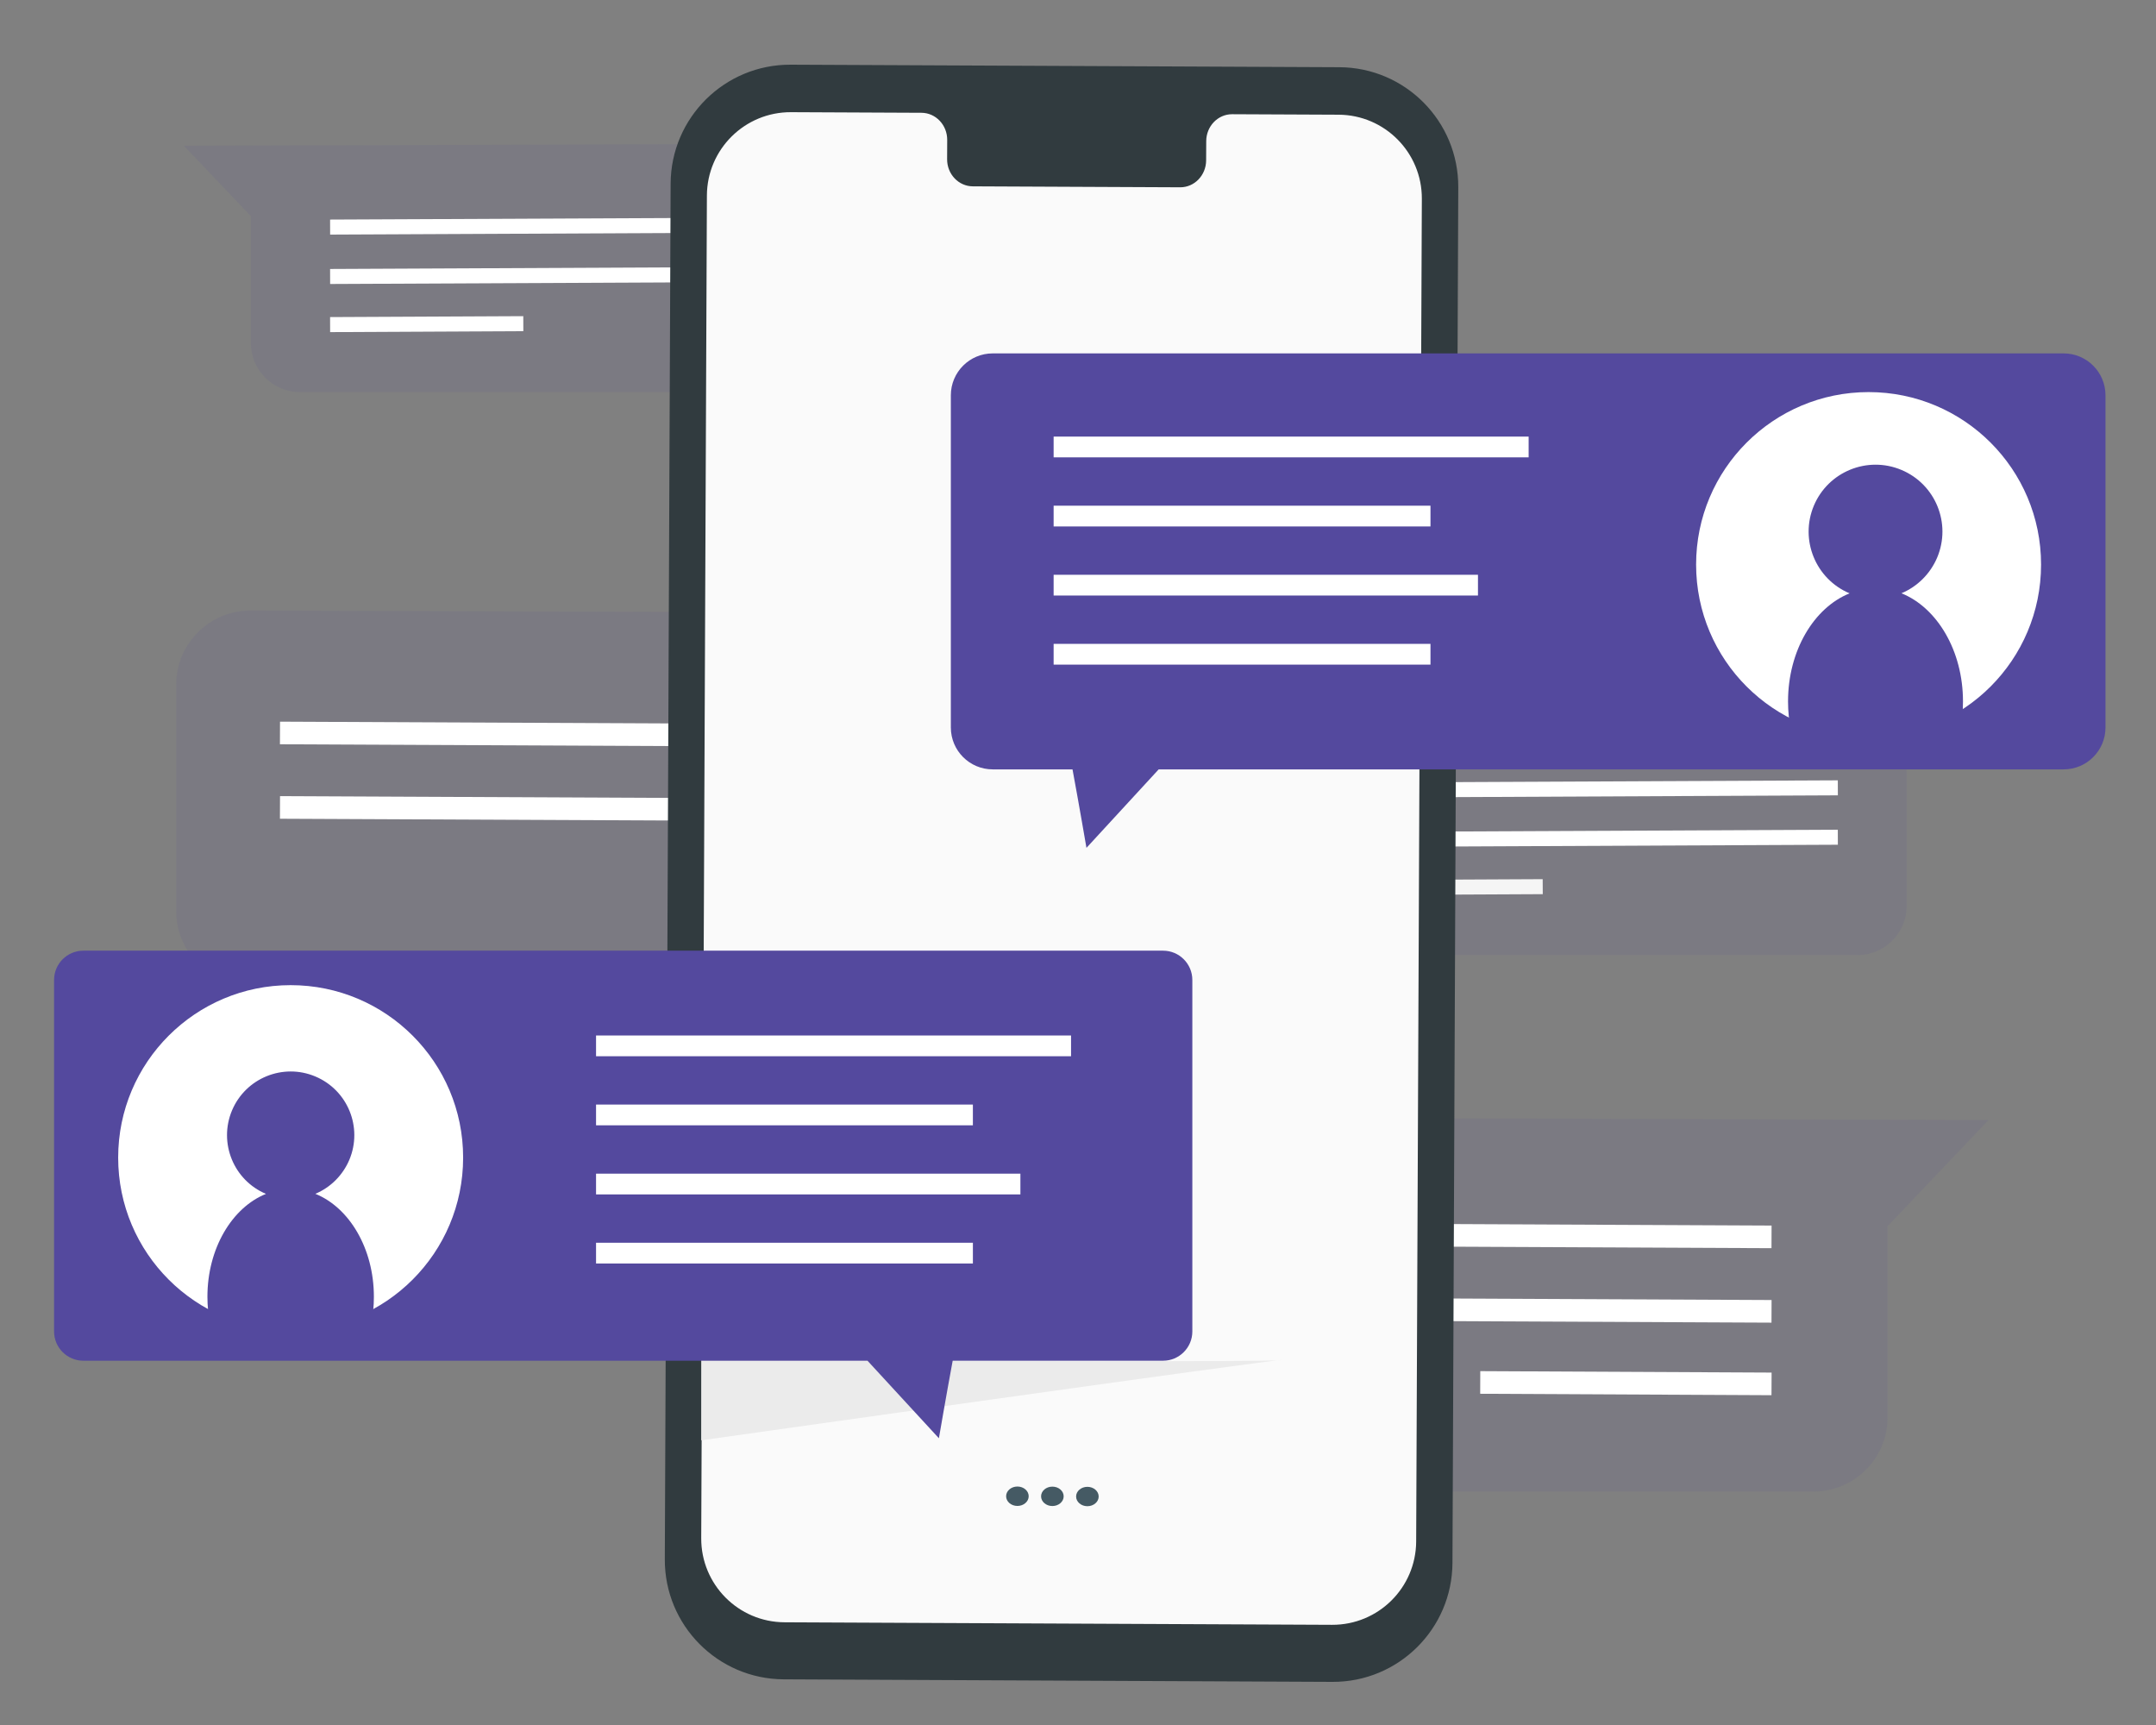
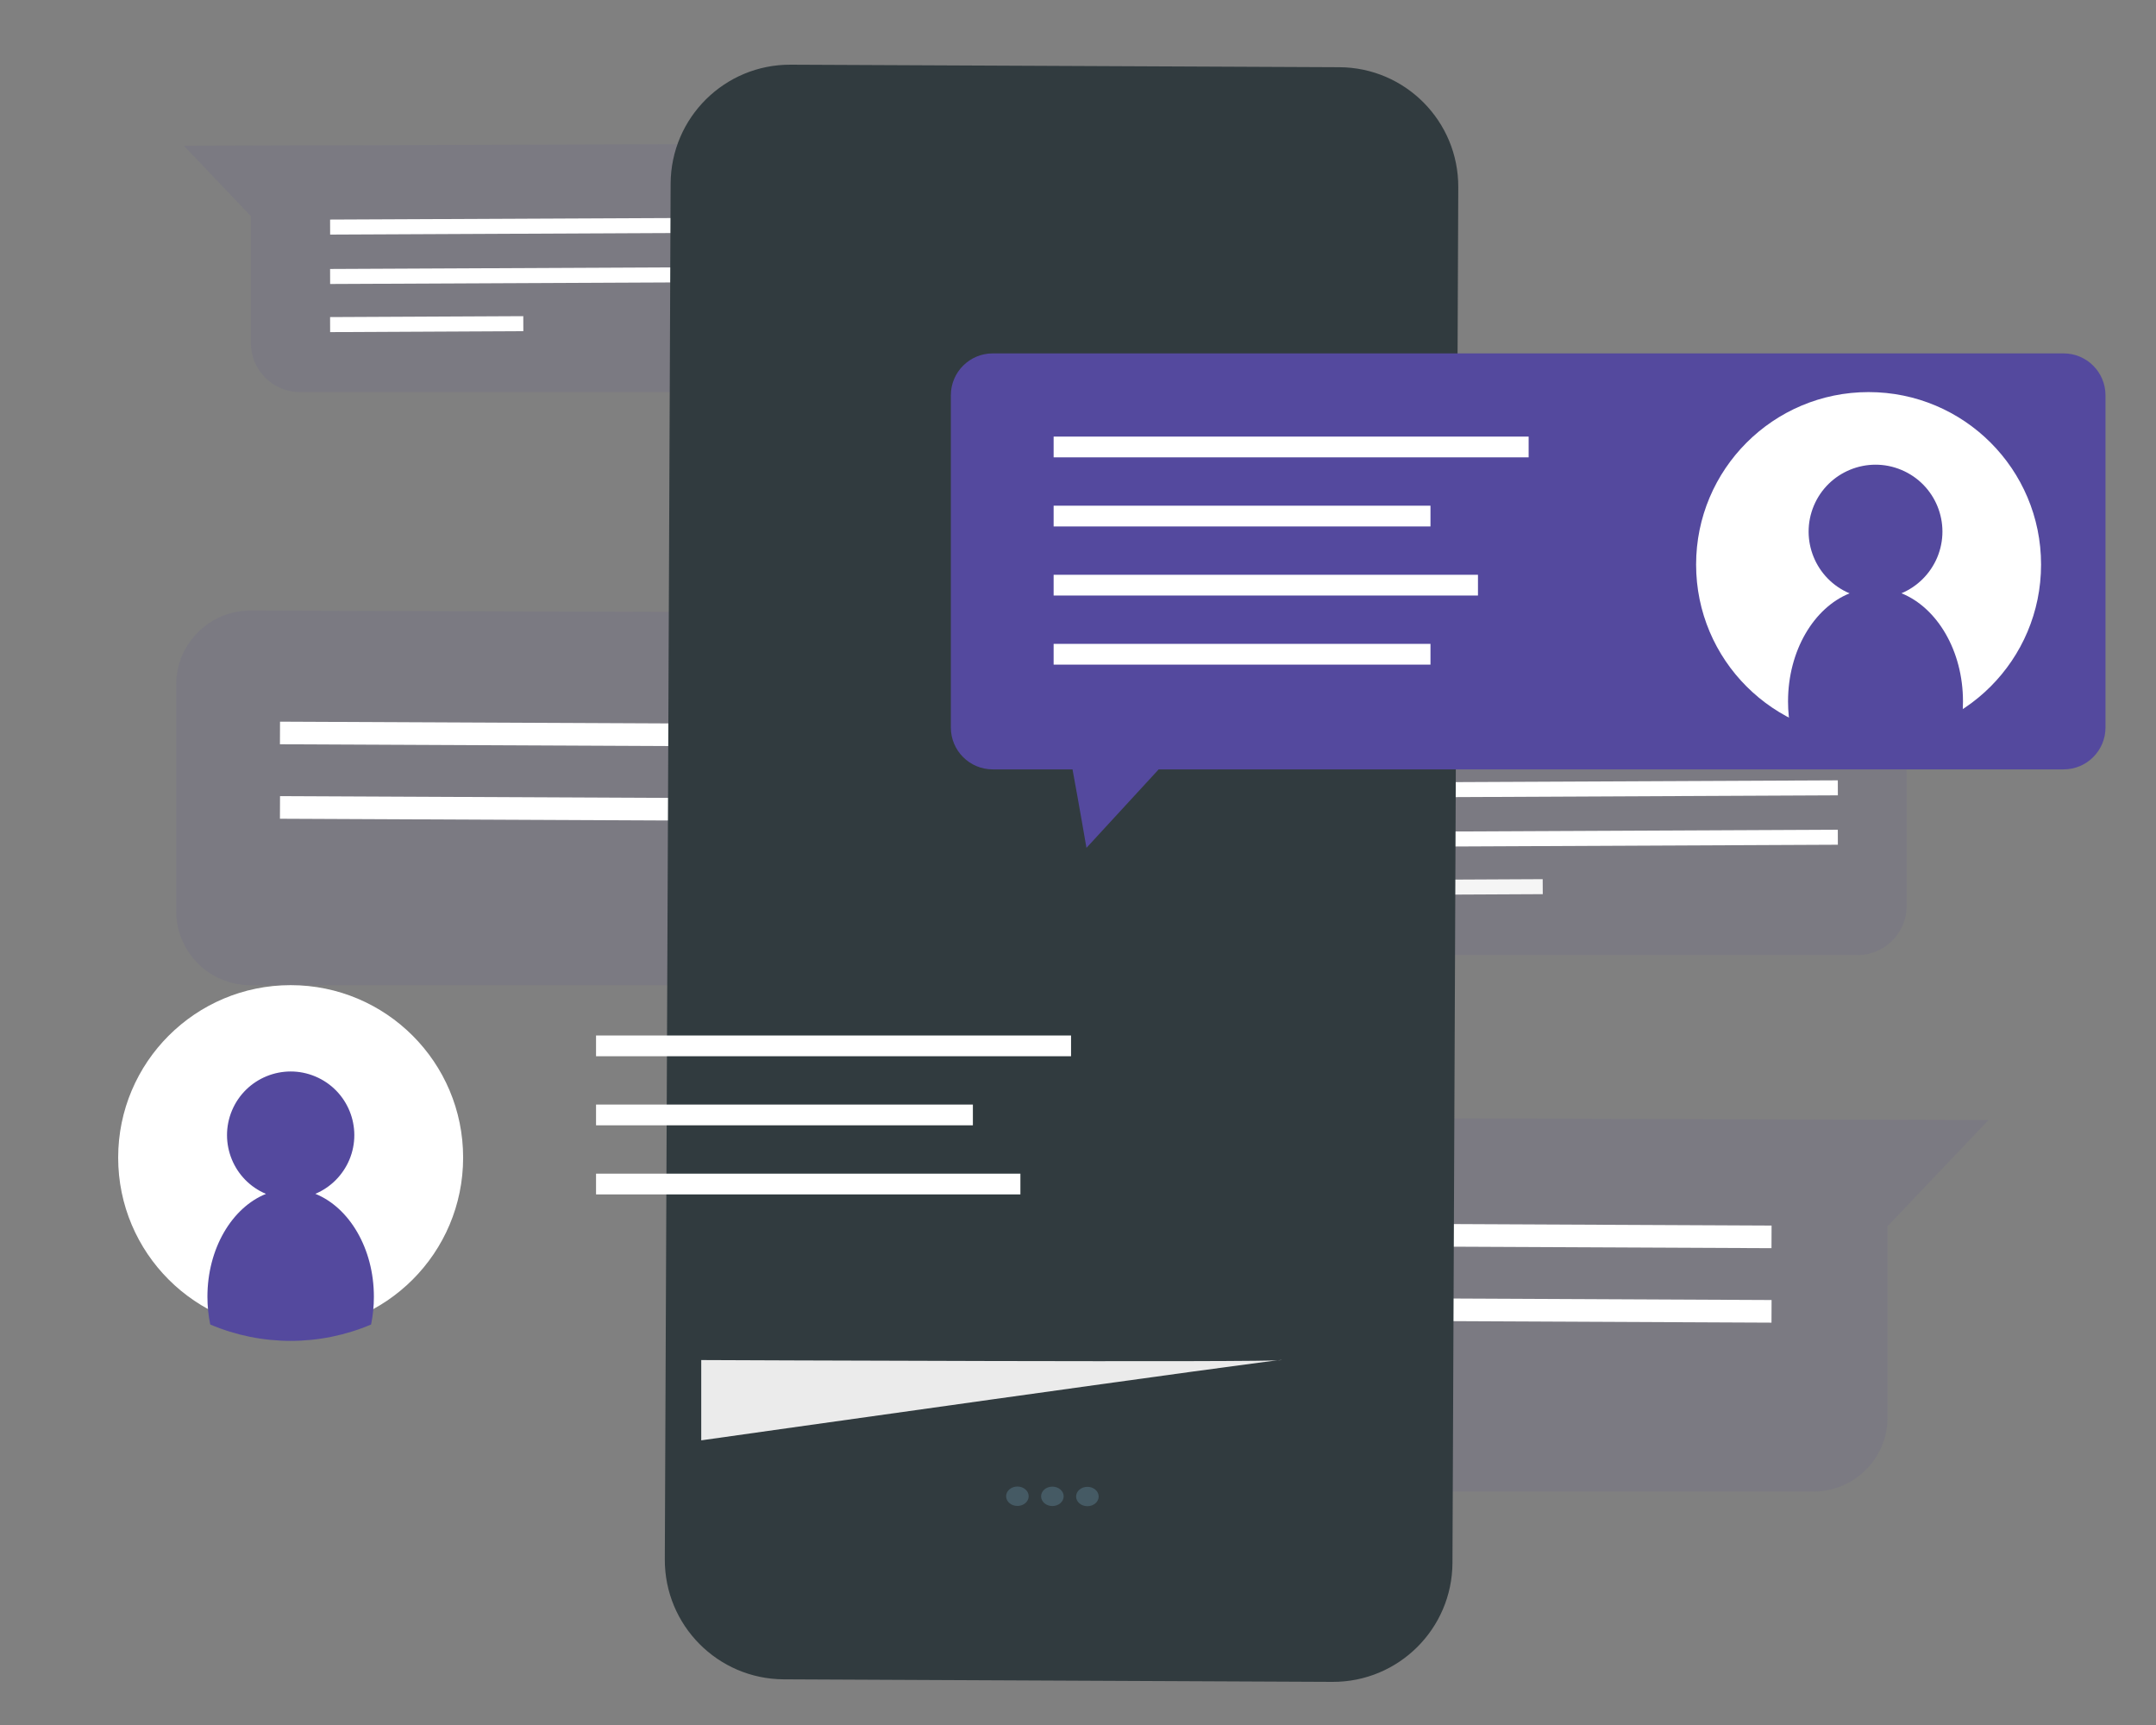
<svg xmlns="http://www.w3.org/2000/svg" version="1.1" id="图层_1" x="0px" y="0px" width="200px" height="160px" viewBox="15 20 200 160" enable-background="new 15 20 200 160" xml:space="preserve">
  <rect x="15" y="20" width="200" height="160" fill="#808080" stroke="none" />
  <g id="Background_Complete">
</g>
  <g id="Background_Simple" display="none">
    <path display="inline" fill="#EBEBEB" d="M377.536,58.998c28.592,56.97,19.548,128.881-16.188,181.664   c-35.73,52.781-95.187,86.957-157.701,99.4c-44.625,8.883-92.631,7.07-133.41-13.119C29.462,306.751-2.599,266.125-5.044,220.689   c-0.923-17.162,2.716-35.391,14.169-48.201c18.287-20.461,49.505-21.182,76.934-20.338c27.429,0.846,58.626,0.205,77.003-20.176   c14.119-15.66,16.199-38.375,23.639-58.105c12.65-33.547,43.173-59.741,78.251-67.155c4.872-1.03,9.812-1.692,14.771-2.002   c38.58-2.409,75.175,17.444,95.412,50.379L377.536,58.998z" />
  </g>
  <g id="Plants">
</g>
  <g id="Device">
</g>
  <g id="Speech_Bubbles">
</g>
  <g id="Character_2">
</g>
  <path opacity="0.1" fill="#54499E" d="M31.343,83.509v20.989c0,3.8,3.078,6.878,6.876,6.878h75.263c3.8,0,6.878-3.078,6.878-6.878  V86.764l9.369-9.845l-91.488-0.286C34.436,76.622,31.343,79.703,31.343,83.509z" />
  <polygon fill="#FFFFFF" points="109.265,89.35 40.968,89.035 40.976,86.937 109.271,87.25 " />
  <polygon fill="#FFFFFF" points="109.265,96.255 40.968,95.941 40.976,93.843 109.271,94.158 " />
  <polygon fill="#E0E0E0" points="109.265,102.987 82.243,102.854 82.251,100.757 109.274,100.888 " />
  <path opacity="0.1" fill="#54499E" d="M101.083,130.479v20.99c0,3.799,3.077,6.877,6.876,6.877h75.264  c3.798,0,6.876-3.078,6.876-6.877v-17.735l9.369-9.847l-91.488-0.283C104.174,123.59,101.083,126.673,101.083,130.479z" />
  <polygon fill="#FFFFFF" points="179.331,135.773 111.036,135.459 111.041,133.359 179.339,133.675 " />
  <polygon fill="#FFFFFF" points="179.331,142.681 111.036,142.363 111.041,140.265 179.339,140.582 " />
-   <polygon fill="#FFFFFF" points="179.331,149.41 152.309,149.277 152.317,147.179 179.341,147.312 " />
  <path opacity="0.1" fill="#54499E" d="M97.307,37.886v13.922c0,2.518-2.042,4.56-4.56,4.56H42.829c-2.52,0-4.561-2.042-4.561-4.56  V40.045l-6.215-6.529l60.68-0.189C95.255,33.318,97.307,35.362,97.307,37.886z" />
  <polygon fill="#FFFFFF" points="45.625,41.76 90.923,41.55 90.918,40.16 45.621,40.366 " />
  <polygon fill="#FFFFFF" points="45.625,46.341 90.923,46.132 90.918,44.737 45.621,44.948 " />
  <polygon fill="#FFFFFF" points="45.625,50.805 63.547,50.717 63.542,49.325 45.62,49.411 " />
  <path opacity="0.1" fill="#54499E" d="M191.872,90.106v13.922c0,2.516-2.043,4.558-4.561,4.558h-49.92  c-2.517,0-4.558-2.042-4.558-4.558V92.266l-6.214-6.53l60.681-0.189C189.822,85.538,191.872,87.581,191.872,90.106z" />
  <polygon fill="#FFFFFF" points="140.19,93.98 185.488,93.77 185.483,92.379 140.187,92.587 " />
  <polygon fill="#FFFFFF" points="140.19,98.56 185.488,98.352 185.483,96.958 140.187,97.168 " />
  <polygon fill="#F5F5F5" points="140.19,103.024 158.114,102.937 158.107,101.545 140.185,101.633 " />
  <rect x="88.71" y="95.064" fill="#F5F5F5" width="59.414" height="2.056" />
  <path fill="#313B3F" d="M138.6,176l-50.894-0.236c-6.121-0.027-11.061-5.013-11.035-11.133l0.539-127.592  C77.235,30.916,82.223,25.971,88.346,26l50.895,0.234c6.121,0.029,11.061,5.013,11.035,11.134l-0.539,127.591  C149.71,171.084,144.724,176.027,138.6,176z" />
-   <path fill="#FAFAFA" d="M139.168,30.639l-9.868-0.045c-1.321-0.005-2.398,1.111-2.405,2.494l-0.009,1.79  c-0.008,1.383-1.084,2.5-2.408,2.494l-19.234-0.088c-1.323-0.006-2.391-1.133-2.385-2.516l0.008-1.791  c0.005-1.383-1.062-2.509-2.386-2.516l-3.47-0.016l-8.635-0.04c-4.29-0.02-7.782,3.442-7.801,7.731l-0.526,124.54  c-0.018,4.286,3.44,7.778,7.729,7.797l50.79,0.234c4.291,0.019,7.782-3.441,7.802-7.731l0.527-124.539  C146.915,34.148,143.454,30.658,139.168,30.639z" />
  <ellipse fill="#455A64" cx="109.379" cy="158.781" rx="1.047" ry="0.901" />
  <ellipse fill="#455A64" cx="112.623" cy="158.79" rx="1.048" ry="0.9" />
  <ellipse fill="#455A64" cx="115.871" cy="158.807" rx="1.047" ry="0.899" />
  <path fill="#EBEBEB" d="M80.05,153.597c0,0,54.312-7.682,53.837-7.447c-0.473,0.237-53.837,0-53.837,0V153.597L80.05,153.597z" />
  <path fill="#54499E" d="M206.429,52.779H107.09c-2.146,0-3.885,1.739-3.885,3.885v30.814c0,2.146,1.739,3.885,3.885,3.885h7.401  c0.597,3.218,1.294,7.278,1.294,7.278l6.699-7.278h83.945c2.146,0,3.885-1.739,3.885-3.885V56.664  C210.313,54.519,208.574,52.779,206.429,52.779z" />
-   <path fill="#54499E" d="M122.889,108.178H22.734c-1.5,0-2.718,1.217-2.718,2.717v32.601c0,1.5,1.218,2.716,2.718,2.716h72.739  l6.623,7.192c0,0,0.693-4.043,1.279-7.192h19.513c1.501,0,2.718-1.216,2.718-2.716v-32.601  C125.606,109.395,124.39,108.178,122.889,108.178z" />
  <g>
    <rect x="112.739" y="60.496" fill="#FFFFFF" width="44.064" height="1.925" />
    <rect x="112.739" y="66.905" fill="#FFFFFF" width="34.958" height="1.925" />
    <rect x="112.739" y="73.313" fill="#FFFFFF" width="39.364" height="1.924" />
    <rect x="112.739" y="79.721" fill="#FFFFFF" width="34.958" height="1.925" />
  </g>
  <g>
    <rect x="70.292" y="116.045" fill="#FFFFFF" width="44.063" height="1.925" />
    <rect x="70.292" y="122.452" fill="#FFFFFF" width="34.957" height="1.925" />
    <rect x="70.292" y="128.861" fill="#FFFFFF" width="39.365" height="1.925" />
-     <rect x="70.292" y="135.269" fill="#FFFFFF" width="34.958" height="1.925" />
  </g>
  <path fill="#FFFFFF" d="M57.962,127.374c0,8.838-7.158,15.999-15.999,15.999c-8.837,0-16.001-7.161-16.001-15.999  c0-8.837,7.164-15.998,16.001-15.998l0,0c8.837,0,15.999,7.155,15.999,15.993C57.962,127.369,57.962,127.369,57.962,127.374z" />
  <path fill="#54499E" d="M49.683,140.278c0.002,0.864-0.086,1.736-0.26,2.575c-4.767,2.024-10.157,2.024-14.92,0  c-0.174-0.839-0.262-1.704-0.262-2.575c0-4.482,2.287-8.276,5.432-9.541c-3.004-1.265-4.413-4.731-3.152-7.739  c1.265-3.001,4.725-4.416,7.731-3.152c3.009,1.265,4.417,4.726,3.153,7.733c-0.603,1.421-1.733,2.556-3.153,3.151  C47.398,132.002,49.683,135.796,49.683,140.278z" />
  <path fill="#FFFFFF" d="M204.338,72.366c0,8.838-7.158,15.999-15.999,15.999c-8.837,0-16.001-7.161-16.001-15.999  c0-8.837,7.164-15.998,16.001-15.998l0,0c8.837,0,15.999,7.155,15.999,15.993C204.338,72.361,204.338,72.361,204.338,72.366z" />
  <path fill="#54499E" d="M197.095,85.062c0.003,0.908-0.091,1.825-0.272,2.707c-5.011,2.127-10.675,2.127-15.683,0  c-0.182-0.882-0.274-1.792-0.274-2.707c0-4.711,2.403-8.698,5.709-10.027c-3.158-1.329-4.64-4.974-3.313-8.134  c1.329-3.154,4.966-4.642,8.125-3.313c3.163,1.329,4.644,4.966,3.314,8.127c-0.634,1.495-1.822,2.687-3.314,3.313  C194.693,76.363,197.095,80.35,197.095,85.062z" />
</svg>